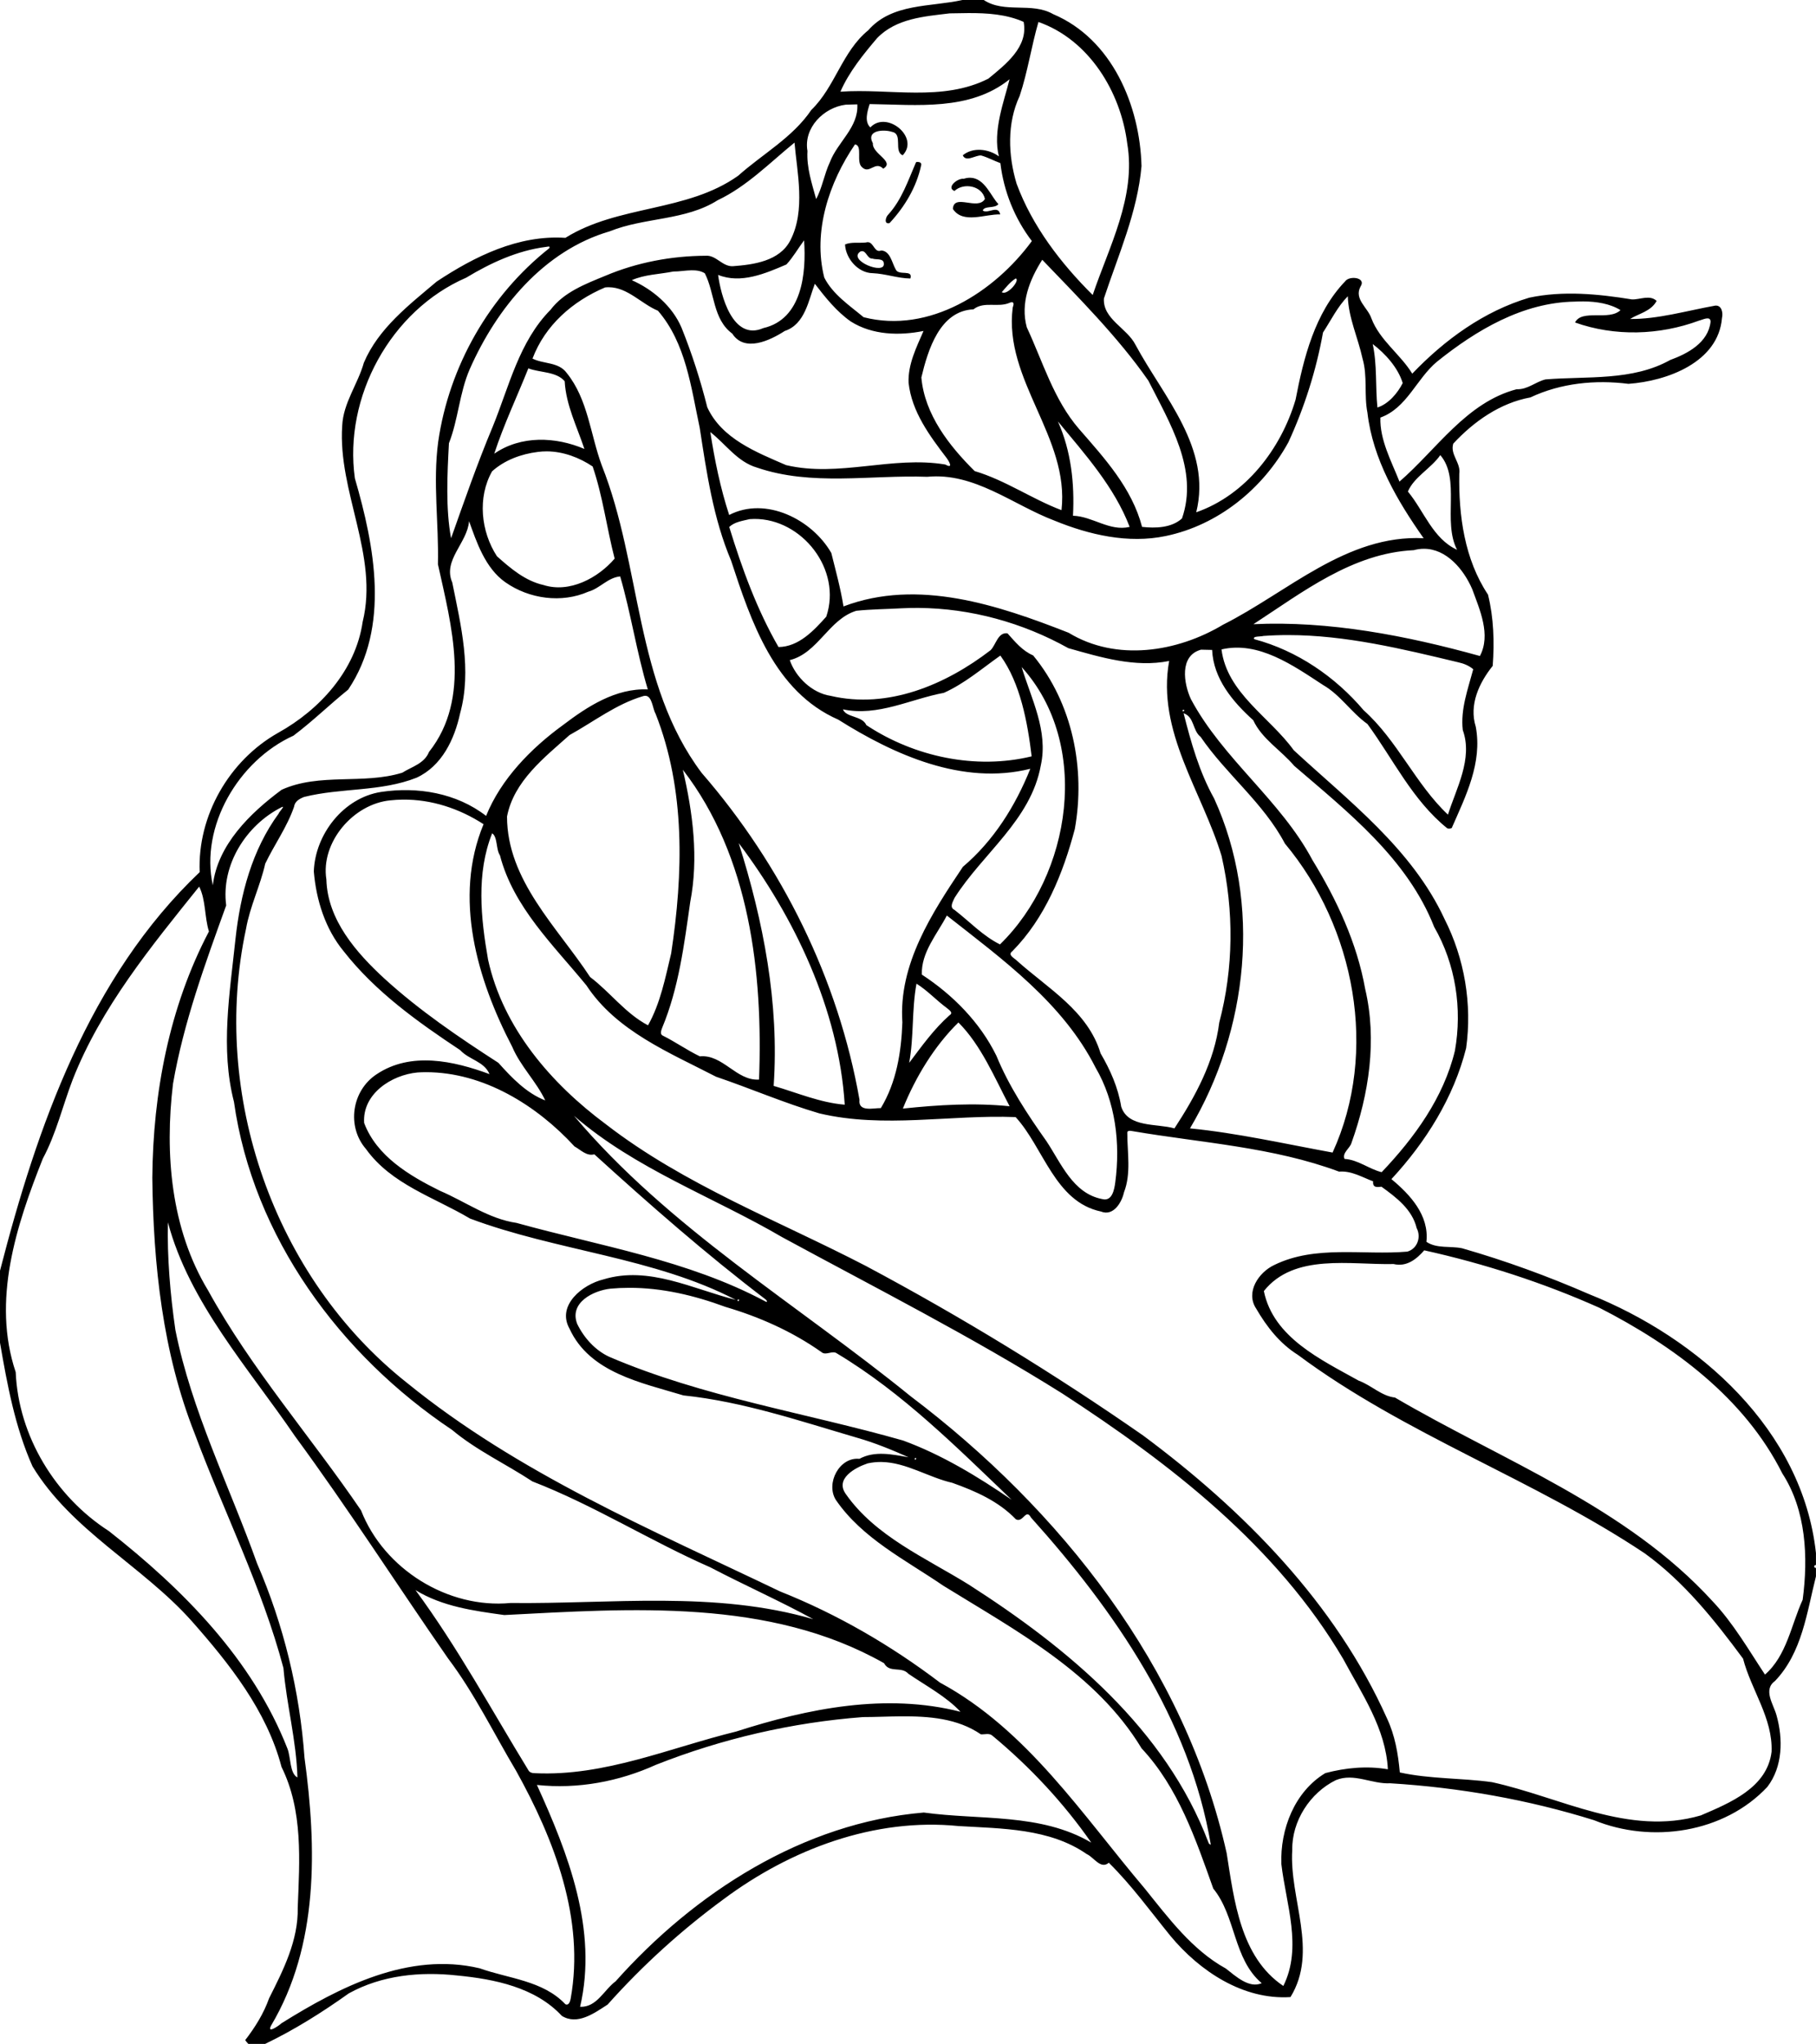
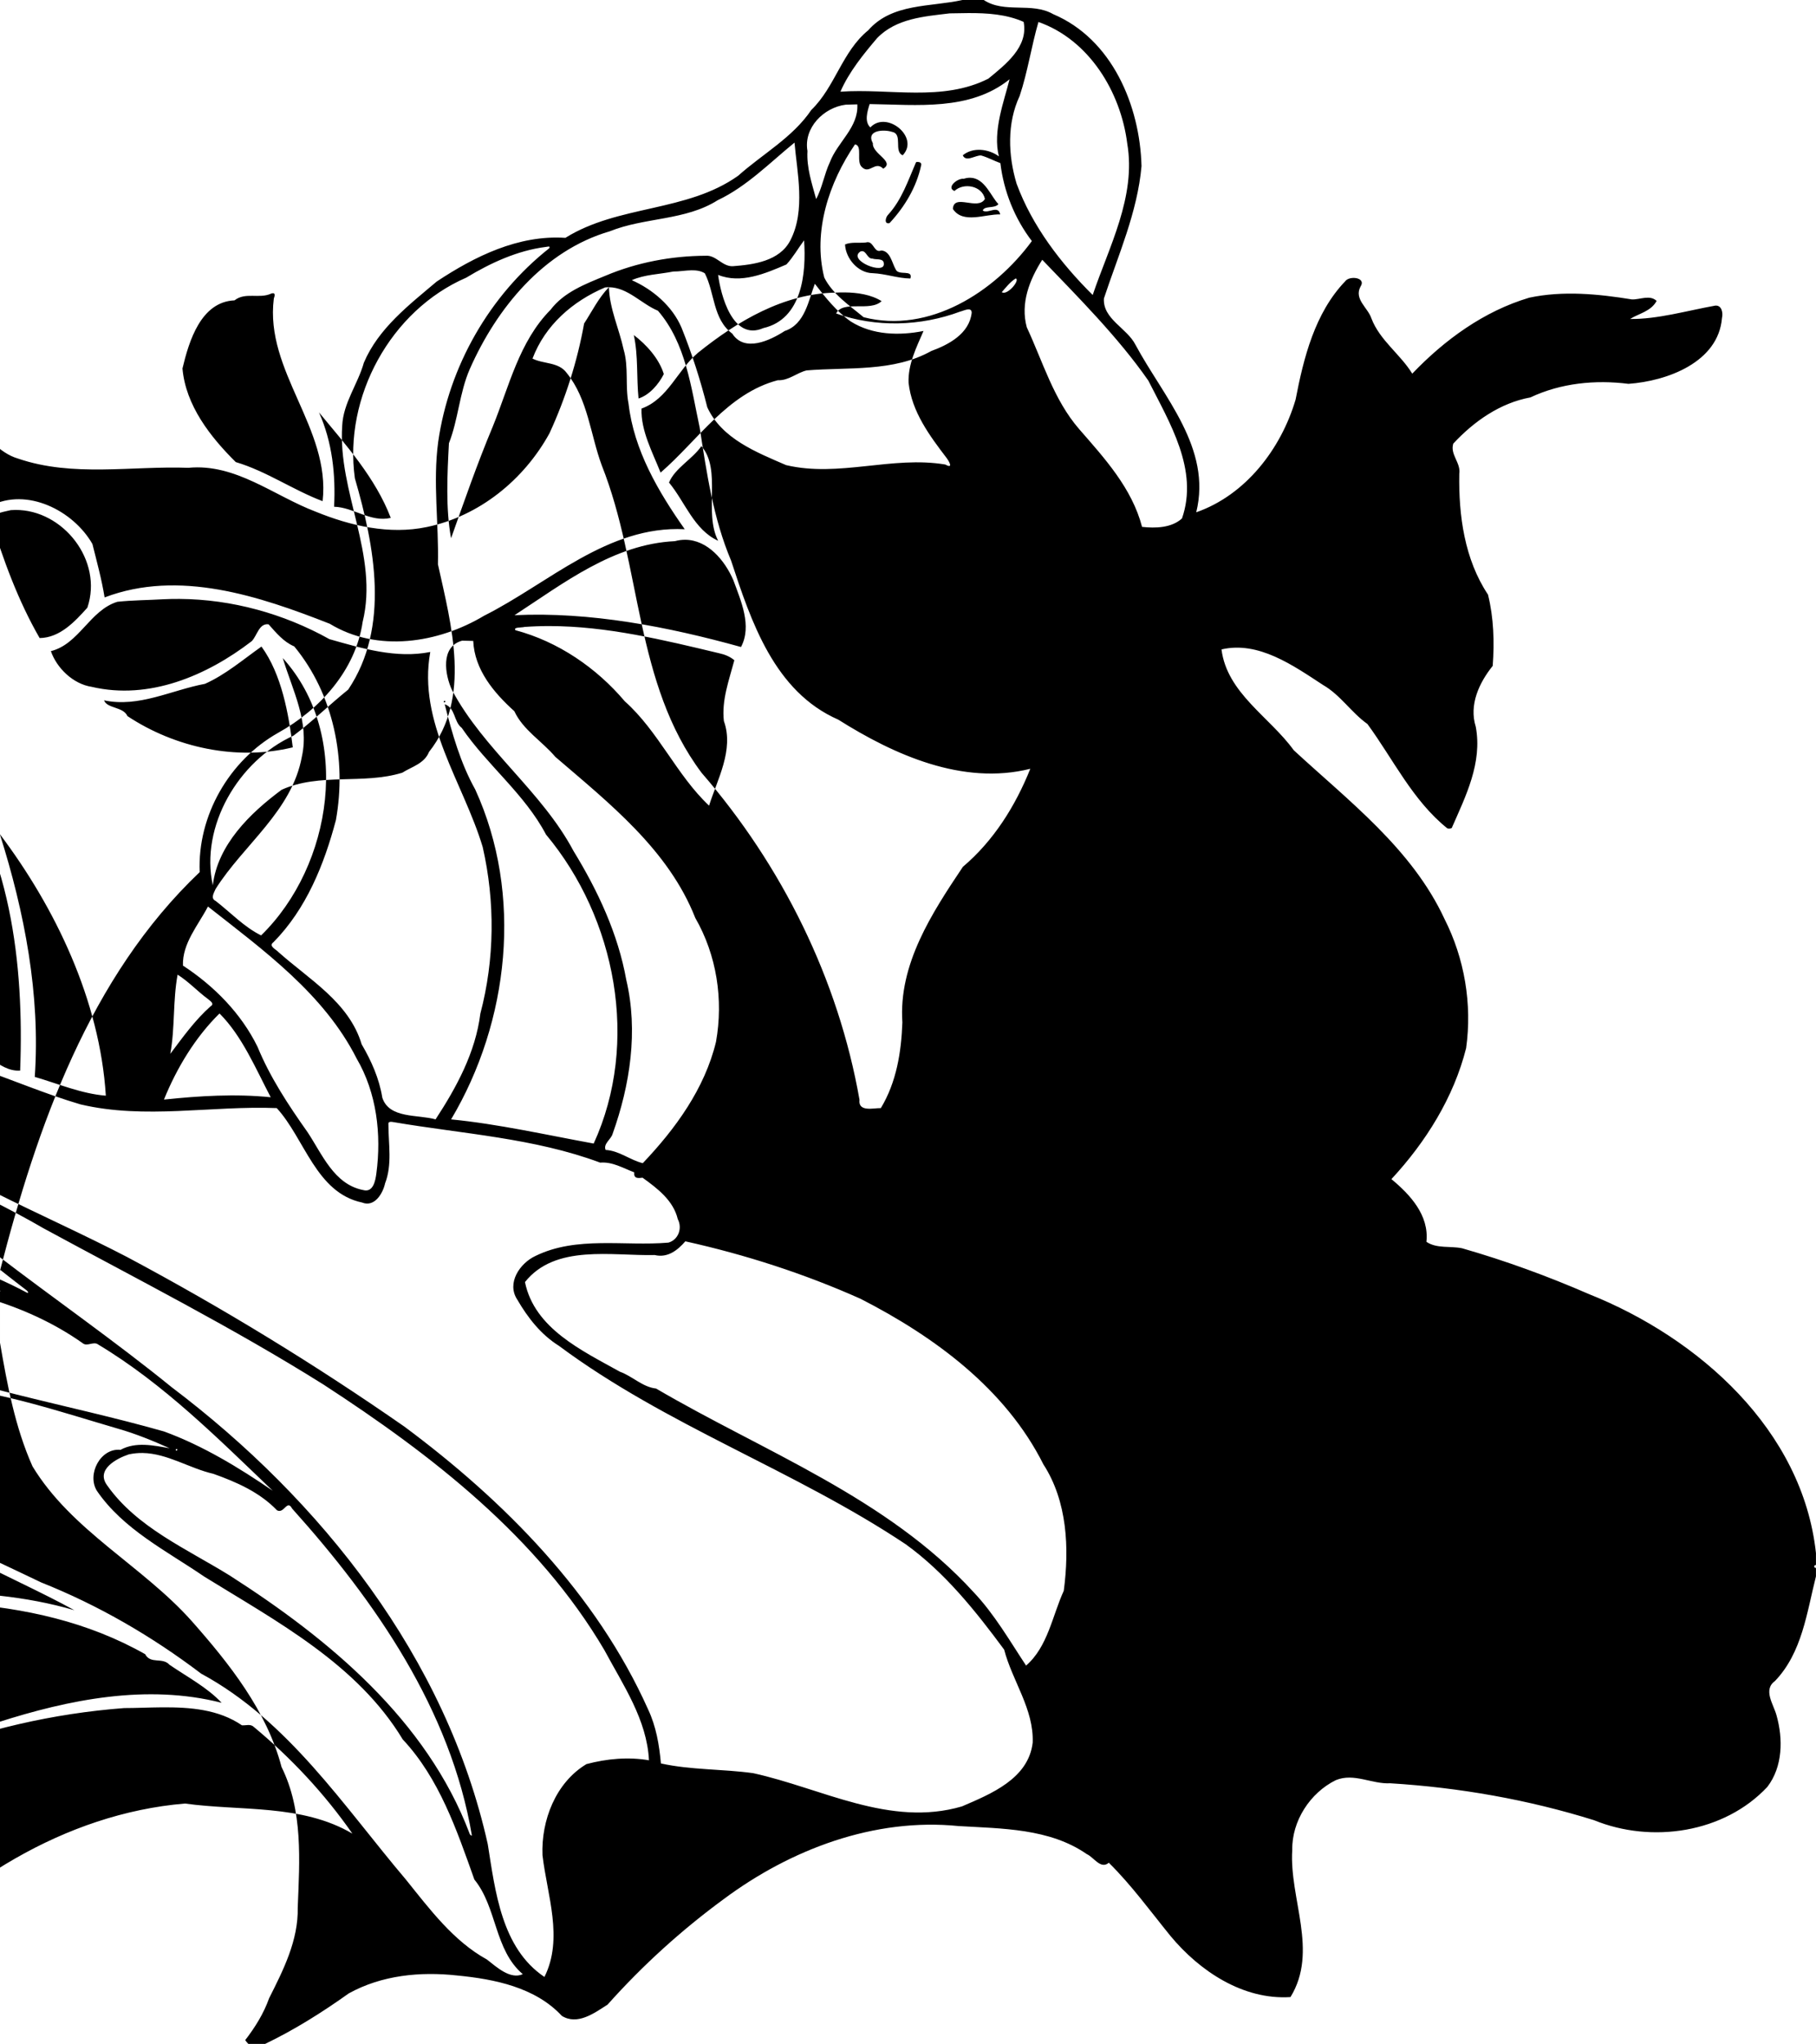
<svg xmlns="http://www.w3.org/2000/svg" width="1569pt" height="1766pt" version="1.1" viewBox="0 0 1569 1766">
-   <path transform="scale(.8)" d="m1039.4 0c-34.6 7.713-75.95 3.237-101.71 32.699-28.23 23-35.74 61.164-61.48 86.041-20.18 29.84-52.55 47.48-78.95 71.02-55.42 39.49-129.44 31.4-186.66 67.13-50.76-3.37-97.91 20-138.99 47.21-29.91 25.3-62.9 50.53-78.65 87.64-6.51 23.19-22.24 43.35-23.39 68.05-4.81 71.67 39.71 139.99 22.08 211.9-7.64 52.4-46.23 94.77-91.36 119.84-52.89 29.86-87.15 89.58-84.64 150.41-119.14 113.26-175.54 274.66-215.65 430.46v77.8c7.812 45.2 16.225 91.2 35.1 133.5 42.237 69.6 118.45 107.2 171.76 166.9 40.93 46.3 81.28 97.1 97.19 157.8 23.35 47 19.52 101.2 17.49 151.9 0.76 35.2-15.53 67.4-30.92 97.9-5.83 16.5-15.16 31.4-25.8 45.2 0.97 1.4 2.08 2.8 3.37 4.1h18.12c31.8-15.3 61.65-34.1 90.41-54.6 35.68-19.7 77.14-23.7 117.12-19.3 40.27 3.9 84.36 12.8 112.92 43.6 16.91 10.5 35.15-3 49.45-12.2 37.54-42.1 79.62-80.3 125.13-113.7 72.3-53.9 162.89-88.3 253.96-79.1 46.9 2.8 98.2 2.4 138.4 30.3 7.7 3.4 15 16.9 23.8 9.3 24.5 24.2 44.9 52.4 66.6 79.1 31.5 38 78.5 69.3 129.6 66 30.5-49.7-1.4-106 1.9-158.8-0.5-31.3 19.2-61.8 47.1-75.5 19.7-8.1 38.9 4.5 58.8 3.4 74.6 4.6 148.7 17.6 220.1 39.9 62 25.3 140.4 13.9 187.1-36 16.7-21.8 17.1-51.8 9.9-77.3-3.1-11.7-14.9-27.5-1.7-37 29.4-30.7 34.4-73.9 44.3-113.1v-9.1c-2.5 0.2-2.5-3.3 0-3.1v-12.9c-14.4-133-126.6-232.4-245.1-279.7-44.6-19.4-90.3-36.1-137-49.5-12.6-2.7-27.5 0.6-38.6-7 3.1-28.6-17.5-50.9-37.8-67.7 37.1-40 67.3-88.2 80.7-141.5 6.6-47.6-1.7-96.8-23.4-139.56-35.1-75.64-103.1-127-162.8-182.19-25.9-35.87-72.1-61.7-78-108.85 39.9-9.3 77.3 17.25 109.7 38.44 18.8 10.82 30.4 29.69 47.9 42.12 27.9 38.12 48.8 82.57 86.3 112.72 1.5 0.41 3.2 0.28 4.7-0.29 15.1-34.49 33.3-70.36 26-109.46-7.5-23.77 3.7-47.57 18.3-65.77 1.9-25.6 1.1-52.02-5.1-76.95-25.4-38.16-31.8-85.55-31-130.45 1.9-11.8-10.2-20.91-6.5-32.62 22.2-23.94 50.6-43.96 83.3-49.9 32.9-15.54 70.1-19.19 105.9-14.67 41.8-2.97 97.1-23.28 101-71.14 1.3-5.5-0.2-14.11-7.4-13.33-30.4 5.5-62.7 14.85-91.8 14.4 9-5.75 22.7-8.2 28.6-19.51-7.3-6.93-18-1.28-26.6-1.58-36.4-5.92-74.4-9.66-110.9-1.9-48.9 14.5-91.5 45.53-126.4 82.06-13-21.15-35-35.89-44.1-59.63-3.8-11.64-19-20.75-11.8-34.37 6.7-9.98-12.1-12.21-16.6-5.69-32.7 34.18-44.8 82.53-53.5 127.74-15.7 53.23-54 103.09-107.3 121.69 17.1-69.35-35.4-124.66-65.6-180.88-9.1-18.08-35.5-27.84-34.1-50.08 15.5-46.93 36.2-93.09 40.6-142.89-1.7-65.43-31.8-137.25-95.4-164.16-23.2-13.349-52.5-0.438-75-15.3h-23zm6.5 14.133c20.4-0.071 40.8 1.195 59.6 9.492 5.3 27.163-19.8 46.2-38.1 61.338-49.6 25.127-106.83 10.3-159.76 14.062 9.27-21.412 25.1-40.751 39.71-57.951 20.64-21.212 50.75-23.299 78.35-26.636 6.7-0.11 13.5-0.282 20.2-0.305zm75.6 9.605c54.7 19.238 88.9 75.549 95.9 131.27 9.8 57.39-19.9 111.94-37.3 163.6-34.1-33.82-65.3-74.31-82.2-120.23-9.2-30.69-10.5-65.21 3.3-94.72 8.7-26.035 12.7-53.759 20.3-79.922zm-31.2 61.912c-5.7 23.16-18.5 55.94-11.5 83.23-11-8.04-27.9-10.31-39-1.16 3.4 7.95 14.1-0.48 19.9 0.24 7.1 2 13.7 5.66 20.7 8.24 3.6 30.4 15.4 59.8 34 84.15-40.3 54.95-110.8 100.43-181.7 82.26-15.25-12.7-33.31-24.66-42.5-42.82-12.59-49.7 5.21-102.88 33.19-143.86 8.57 1.32 0.91 18.88 7.47 24.54 8.24 8.29 14.08-7.26 23.03 1.71 13.05-7.74-12.07-15.9-11.2-27.44-7.85-14.38 12.1-15.24 20.77-12.29 11.97 2.32 1.41 21.14 11.43 25.26 18.63-19.38-17.33-48.83-34.93-30.09-6.73-6.18-3.17-17.53-0.76-25.22 51.1 0.69 108.3 7.68 151.1-26.75zm-164.4 27.07c1.46 24.92-21.44 40.74-29.6 62.33-6.05 12.74-8.54 28.59-14.9 39.91-4.64-16.98-10.41-33.97-9.36-51.89-4.38-25.02 17.56-47.01 41.32-50.01 3.13-0.08 9.4-0.25 12.54-0.34zm-67.85 41.31c2.63 31.38 12.34 73.32-4.58 105.72-11.56 22.36-39.76 26.1-62 27.76-11.47 0.54-18.06-12.21-29.38-11.29-36.93 0.2-73.99 7.13-108.09 21.53-21.56 8.9-44.87 17.6-59.41 36.82-34.04 34.34-44.78 82.96-62.48 126.29-16.63 39.69-30.69 80.25-44.95 120.44-5.94-31.54-4.13-69.05-2.32-102.59 10.16-25.87 11.28-54.35 22.51-80.11 29.09-65.9 79.86-127.98 151.21-148.79 37.66-15.21 81.61-11.42 116.51-33.55 31.49-14.92 56.22-40.42 82.98-62.23zm133.27 20.87c-0.71-0.03-1.42 0.07-2.02 0.28-8.46 19.47-15.32 40.54-30.05 56.63-2.8 2.59-4.85 10.72 1.44 9.15 16.33-17.57 29.05-38.7 34.11-62.31 0.78-2.52-1.35-3.68-3.48-3.75zm56.78 17.08c-2.3-0.07-4.7 0.27-7.3 1.11-6.6-0.93-19.3 9.53-10 13.16 10-9.33 29.9-5.69 32.9 8.63-7.6 13.04-33.7-6.4-34.6 10.81 10.9 16.62 35.2 5.25 51.1 5.92-2.2-10.88-13.4-0.06-18.9-4.29 2.3-5.53 12.6-1.68 17-6.86-7.9-7.8-14.6-28.03-30.2-28.48zm-179.72 67.64c2.51 35.12-2.04 85.13-43.99 94.73-33.39 14.62-46.15-36.59-48.85-57.45 24.58 9.91 50.95-1.45 73.8-11.28 7.22-7.81 12.6-17.44 19.04-26zm68.98 1.95c-0.66-0.03-1.38 0.07-2.17 0.32-7.38 0.85-15.94-0.8-22.57 2.16 0.68 15 13.93 30.84 29.94 31 13.76 0.59 26.93 5.56 40.64 5.75 3.1-10.21-12.59-2.65-15.77-9.65-4.1-6.96-5.88-20.25-15.81-20.6-7.26 2.99-7.91-8.73-14.26-8.98zm-344.88 4.69c0.94-0.04 1.48 0.32 0.7 1.86-64.65 51.08-108.22 127.57-119.92 208.95-5.95 44.07 0.75 88.14-0.3 132.4 14.47 65.68 36.5 144.38-9.6 202.6-5.11 12.73-18.5 15.92-28.95 22.5-42.29 13.04-89.09-0.16-130.19 18.38-34.22 25.3-69.31 59.63-74.37 103.24-13.94-63.29 27.44-134.65 87.11-161.66 20.59-15.47 38.72-33.28 59.1-49.75 45.39-67.67 28.53-154.89 7.2-228.16-12.27-87.71 38.46-181.29 120.31-216.76 26.28-15.88 55.1-29.21 85.78-33.15 0.83 0 2.18-0.42 3.13-0.45zm338.44 5.01c4.85-0.16 5.79 8.45 11.34 8.01 3.54 1.55 12.08-0.74 12.25 5.26 1.7 13.17-39.91-3.5-25.23-12.92 0.59-0.22 1.13-0.33 1.64-0.35zm194.68 9.29c38.1 39.76 81.7 83.27 114.6 130.55 22.9 45.34 54.6 96.44 36.3 148.86-11.3 10.25-28.7 10.68-43.1 9.09-10.9-41.8-40.4-74.02-68-105.68-27.5-31.8-39.1-72.58-56.5-109.91-7.1-26 3-51.37 16.7-72.91zm-378.8 11.38c5.14-0.08 10.11 0.58 14.36 3.21 10.93 21.15 8.54 49.57 29.66 65.17 13.28 20.63 40.92 7.35 56.68-2.85 21.94-7.2 25.66-33.09 32.51-50.98 10.81 14.1 23.44 30.06 38.95 40.82 23.15 14.59 52.2 15.4 78.42 10.16-7.67 17.77-16.89 35.97-16.13 55.92 3.4 31.32 22.75 57.26 41.25 81.5 1.4 1.81 8.2 12.34-1.6 6.82-57.29-9.66-114.94 14.14-171.96 0.63-32.13-13.94-69.54-28.54-85.09-62.46-7.34-29.22-16.56-57.97-27.8-85.92-10.01-23.56-31.38-41.5-53.73-51.36 14.05-6.23 29.94-6.34 44.89-9.35 6.08 0.11 12.98-1.21 19.59-1.31zm350.2 8.78c5 1.89-9.4 18.98-15.1 14.81 4.6-5.23 9.1-11.13 15.1-14.81zm-439.39 9.51c20.27 0.16 34.96 17.89 52.96 25.38 30.2 34.98 35.72 82.65 45.09 126.29 7.48 48.6 14.6 97.92 33.89 143.55 21.64 65.99 46.85 141.59 115.75 171.79 60.19 37.91 134.3 71.35 207.4 53.08-16 40.04-39.6 77.79-72.8 105.87-33.4 49.89-69.61 105.11-65.36 168.01-1.15 32.2-6.4 64.7-23.25 92.6-7.68-0.2-24.68 4.6-23.05-9-22.9-130.3-83.79-253.14-170.48-353.06-72.49-96.49-64.8-223.77-107.87-332.1-12.32-33.28-14.85-71.29-37.79-99.74-8.79-12.21-25.41-9.59-37.01-15.62 13.64-36.08 43.36-61.98 78.38-76.84 1.41-0.16 2.79-0.22 4.14-0.21zm797.99 9.72c0.7 23.34 11 44.75 15.9 67.3 5.6 19.09 1.5 39.17 5.3 58.5 5.8 50.21 32.2 95.1 60.7 135.56-83.2-4.21-147 58.4-216.6 93.37-49.7 29.77-115.4 40.03-166.8 8.72-76-29.86-162.79-59.01-243.15-28.44-3.14-19.52-8.39-38.57-13.16-57.71-20.72-36.19-70.78-61.51-110.3-41.05-9.48-28.96-15.7-59.33-20.37-89.54 16.56 12.88 29.11 32.12 50.34 38.34 59.18 20.29 122.78 7.76 183.94 9.97 51.1-4.97 92.3 30.23 137.5 47.37 37.6 15.37 79.6 25.05 120 16.6 56.6-11.72 104.9-50.95 132.5-101.24 17.3-37.59 30.1-77.72 37.4-118.55 8.6-13.22 15.7-27.86 26.8-39.2zm254.5 5.59c14 0.12 28.6 2.34 40 9.42-12.4 11.92-41.6-1.47-49.1 13.34 42.8 15.23 91 13.92 134-2.05 3.8-0.85 12.3-5.56 12.4 1.21-2.5 22.52-24.5 34.39-43.6 41.34-40.9 22.89-89.8 17.3-134.7 20.98-10.8 2.62-19.4 11.16-31.1 10.6-54.4 14.24-86.5 65.17-126.6 99.78-8.7-22.01-21.4-45.17-20.6-69.15 28.8-10.42 38.8-41.75 61.1-60.35 42.5-34.14 92.7-63.99 148.7-64.9 3.1-0.16 6.3-0.25 9.5-0.22zm-617.5 0.89c2.2-0.17 2.6 1.78 1.1 5.83-9.9 78.61 61.6 139.85 52.7 218.75-32-12.11-60.7-32.39-93.8-42.22-27.5-27.29-54.02-61.1-57.55-101.1 7.05-29.58 19.85-72 56.25-73.58 11.6-9.21 26.6-1.37 39.4-7.23 0.7-0.27 1.3-0.42 1.9-0.45zm389.9 45.16c13.3 10.1 27.2 25.2 32.4 42.12-5.4 10.78-15.4 22.66-27.3 26.39-2.3-22.7-0.2-45.9-5.1-68.51zm-911.89 26.25c12.32 4.8 30.03 3.17 39.24 13.9 1.4 25.84 13.34 49.15 21.29 73.15-31.07-13.29-68.61-14.79-97.36 5.12 10.22-31.25 24.72-61.83 36.83-92.17zm571.89 57.3c29.1 35.26 61 70.68 77.5 113.93-21.8 5.12-39.9-11.41-61.2-12.06 1.8-34.69-2-69.95-16.3-101.87zm-551.89 32.34c17.71 0.12 35.14 6.72 49.43 16.33 11.05 32.31 15.2 66.53 23.77 99.5-17.97 21-48.76 37.5-76.85 28.53-19.78-4.43-35.54-17.94-50.27-31.04-17.38-26.72-21.19-63.55-5.25-91.76 13.52-12.15 31.45-18.71 49.31-20.93 3.28-0.44 6.57-0.65 9.86-0.63zm964.89 4.07c22.2 25.84 2.2 71.59 18.1 102.25-26.2-11.97-35.7-41.93-53.1-62.91 6.6-15.73 25.1-25.05 35-39.34zm-740.84 68.93c51.42-0.29 94.93 54.66 77.68 105.56-13.49 15.03-29.7 32.55-51.55 32.8-23.4-40.59-39.53-85.06-53.23-129.69 5.8-5.51 14.54-6.64 22.1-8.46 1.68-0.13 3.34-0.2 5-0.21zm-308.09 2.37c7.88 21.77 17.19 50.75 39.42 66.18 25.61 17.88 60.5 22.7 89.36 10.02 12.52-3.49 21.08-15.29 34.43-16.48 11.73 40.34 17.74 81.82 29.84 122.04-34.57-1.5-65.16 18.4-91.56 38.46-34.67 25.22-67.02 58.36-83.09 98.14-31.92-24.75-74.06-31.82-113.42-25.87-40.62 6.27-71.28 45.83-72.64 85.86 2.59 30.94 12.35 62.1 32.33 86.3 34.21 43.7 79.95 76.3 125.77 106.7 9.63 10.5 25.77 12 31.67 25.9-38.63-14.3-85.06-24.6-122.02 0.2-26.85 17.7-32.5 56.4-11.4 80.7 27.4 38.2 73.69 52.1 112.38 75.1 93.58 35.1 198.62 41.8 286.96 87.8-46.41-11.7-93.98-37.1-142.9-22.1-22.36 5.4-50.87 27.9-36.65 53.2 21.81 47.7 77.84 58.4 123.04 72.1 64.32 6.7 125.95 27.7 187.8 45.8 18.72 5.3 38.34 13.4 55.29 21-17.48-3.1-36.56-7.3-53.04 1.7-21.69-2.2-36.58 26.5-25.49 44.3 28.56 41.7 75.26 64.8 116.05 92.7 78.4 48.5 165.1 94.4 214.2 175.7 39.6 42.3 58.4 98.1 77.4 151.4 24.7 30.3 21.4 75.9 52.3 102.2-13.5 6-28.1-7.5-38.7-15.8-36.2-19.9-61.9-54.5-87.5-86.3-67.4-79.5-127.1-171.7-221.2-222.5-52.94-40.2-110.94-73.9-172.77-98.5-138.85-66.6-282.73-127.5-403.19-225.5-143.79-113.9-211.88-311.7-173.54-490.1 4.21-24.19 15.4-46.5 20.74-70.4 9.88-20.66 23.6-39.55 31.11-61.4 0.83-5.87 5.83-8.68 10.83-10.65 39.97-10.01 82.76-5.46 121.52-20.79 27.28-12.61 40.93-41.47 46.96-69.35 12.92-46.66 0.9-95.29-8.45-141.55-10.46-24.15 16.36-42.54 18.16-66.21zm1031.1 29.86c24.4-0.12 43.1 22.22 52.3 43.59 8.2 22.43 20.4 49.37 8.3 72.21-79.2-21.99-162.9-38.21-244.6-34.35 53.2-34.66 107.1-76.85 173.2-79.96 3.7-1 7.3-1.48 10.8-1.49zm-545.72 63.88c56.42 0.4 112.52 15.91 161.82 43.45 35.1 9.92 72.1 21.21 108.9 13.85-13.8 76.07 35.7 141.07 56.6 210.57 13.5 59.08 13 121.24-2.5 179.94-5.2 41.9-25.7 79.6-48.4 114.3-19-5.5-50.1-0.5-57.5-23.5-3.3-20.5-11.8-39.7-22.3-57.6-13.6-45.5-56.8-70-90.1-99.8-2.5-2.8-10.9-6.3-5.1-10.5 35.4-35.91 54.7-83.95 67.4-131.86 11.7-65.12-2.4-135.92-45-187.56-11.7-5.02-19.5-14.69-27.7-23.85-10.4-1.48-12.5 12.63-18.3 18.25-48.5 37.31-110.77 63.76-172.62 49.29-20.24-3.03-37.89-20.33-44.21-38.6 30.5-7.55 42.08-44.19 71.84-53.29 16.48-1.75 33.09-1.77 49.65-2.73 5.84-0.29 11.69-0.4 17.52-0.36zm399.22 29.31c62.1 0.02 123.3 14.95 183.5 29.36 6 1.3 11.7 3.55 16.4 7.54-5.7 21.43-13.9 43.3-11.3 65.69 11.2 31.01-7.3 63.57-16 91.36-34.8-32.65-54.7-80.29-91-112.67-30.7-36.27-72-64.5-118.1-76.8-2.6-3.57 6.9-2.63 9.8-3.53 8.9-0.65 17.8-0.95 26.7-0.95zm-94.1 15.78c3 0.07 9 0.19 12 0.27 1.4 31.17 22.3 56 44.4 75.91 9.3 20.19 30 32.44 44.3 49.33 58.2 50.07 122.1 100.21 151.1 173.91 23.2 40.3 30.5 88.3 22.4 133.8-12.2 50.6-43.8 94-79.1 131.1-13.8-3.4-25.5-13.5-40.1-14.3-2.9-6.5 5.9-11.5 7.5-17.3 18.9-52.8 27.8-111.1 14.8-166.3-8.9-49.8-30.7-96.31-57-139.29-34.4-64.69-96.7-109.07-131.2-173.7-7.8-16.77-12.7-47.01 10.9-53.43zm-216.7 6.36c21.7 29.81 29.4 72.44 33.8 108.86-60.4 14.68-126.85 0.5-178.54-33.76-4.52-10.28-21.86-7.95-25.28-17.02 37.61 8.06 72.88-11.09 109.02-17.82 22.3-9.97 41.1-26.19 61-40.26zm23 12.42c75.5 83.47 53.8 224.23-23.4 299.54-18.4-9.1-32.9-24.71-49.1-37.24-5.9-2.87-1.7-8.85 0-12.98 30.4-48.1 82.6-84.13 93.2-143.19 8.2-37.11-10.3-71.73-20.7-106.13zm-406.43 31.02c7.42 0.15 7.88 14.02 11.03 19.3 32.46 82.11 29.91 173.04 16.88 258.92-6.33 26.4-11.58 53.8-24.99 77.7-24.4-12.8-40.9-35.8-62.58-52.2-35.32-53.8-89.68-104.35-89.7-173.35 7.39-38.15 40.08-63.46 67.54-87.96 26.11-14.43 50.34-33.43 79.29-41.99 0.92-0.3 1.77-0.43 2.53-0.42zm580.63 15.12c4.2 0.19-1.9 3.72 0 0zm0.7 3.72c11.9 4.15 9.4 18.54 18.4 25.56 27.7 40.52 67.9 71.31 91 115.18 75.7 90.54 101.3 224.94 51.5 333.74-50.9-9.3-103.6-21.2-154-26.1 62.8-105.6 77.9-242.81 26.1-356.24-16-28.61-25-60.52-33-92.14zm-540.83 61.02c72.37 93.75 86.69 219.56 82.31 334.66-24.43 1.6-39.03-27.5-63.93-25.1-13.56-6.5-26.11-15.4-39.64-22.2-3.82-1.4-2.12-5.7-1.1-8.5 17.97-43.1 23.8-90 30.35-135.92 9.18-47.42 2.91-96.4-7.99-142.94zm-302.33 32.28c30.96-0.32 61.19 9.71 87.12 26.56-32.92 79.4-6.89 167.72 30.96 240.42 8.94 21.1 25.93 37.3 35.68 57.9-20.4-7.9-36.29-24.6-50.6-40.6-42.74-27.6-85.16-56.4-122.91-90.8-30.54-28.1-61.7-63.64-62.88-107.24-6.36-39.86 28.88-81.75 69.33-85.46 4.44-0.48 8.88-0.74 13.3-0.78zm-129.69 7.77c1.44 0.15-4.85 6.63-4.4 7.22-28.96 39.45-41.5 87.78-46.71 135.59-6.11 58.3-16.47 118.1-1.64 175.8 20.62 145.9 114.62 273.5 235.5 354.3 26.49 22.2 58.15 36.8 86.84 55.7 66.42 25.7 127.03 64.2 192.16 92.8 36.46 19.1 76.42 36.9 111.15 56-106.03-31-218.23-16.3-327-17.5-67.64 6.4-136.65-36.6-161.39-100-54.21-79.6-118.47-152.7-165.1-237.4-40.3-66.4-47.07-147.7-38-223.3 11.47-66.3 34.64-129.5 57.45-192.72-5.72-43.66 21.48-86.8 60-106.13 0.57-0.27 0.93-0.38 1.14-0.36zm226.11 28.6c6.04 4.12 3.95 17.22 8.41 23.81 14.49 55.94 57.89 97.1 93.35 140.4 32.4 49.4 89.58 72.6 140.04 98.7 37.38 12.7 73.72 28.5 111.6 39.6 69.82 16.5 141.24 1.2 211.94 4 30.2 32.9 42.4 91.5 92.2 102 13.3 5.4 22.4-9.7 24.8-20.7 7.9-20.4 3.6-42.6 3.6-63.7-0.6-3.6 3.6-2.8 5.8-2.4 74.5 12.7 151.5 17.1 222.9 43.7 13.4-1.1 24.8 6 36.8 10.5-0.8 7.2 4.6 6.3 9 5.8 15.9 11.5 33.2 24.5 38 44.7 5.1 9.7 0.8 22.3-10.1 25.4-47.5 4.1-99.1-7.4-143.6 14.4-16.8 7.8-31.5 29.3-19.6 47.2 11.4 19.6 25.5 37.7 45 49.9 116 86.3 254.6 134.3 374.5 214.3 42.3 30.5 75.5 72.1 106.3 113.8 8.8 33.9 32.2 64.2 30.8 100.5-4.6 38.9-45 55.3-76.4 68.8-77.9 22.8-151.2-19.6-225.5-35.9-33-4.6-67-3.3-99.6-10.5-1.8-20.1-5.2-40.1-13.9-58.5-55.8-124.6-155-224.9-263.3-305.4-96-66.8-196.1-128-299.41-183.1-94.55-49.1-195.73-87.3-280.73-153-59.32-44-111.19-104.2-127.32-177.8-7.87-44.95-12.9-93.22 4.42-136.51zm266.29 10.63c59.8 79.32 108.01 179.38 114.47 282.48-26.38-2.1-51.43-12.9-76.75-20.3 6.15-89-11.06-177.82-37.72-262.18zm-582.7 46.95c7.28 14.63 5.64 32.73 10.54 48.43-42.9 81.6-60.45 174.5-61.16 266.1 1.07 93.5 11.09 188.7 45.79 276.3 31.49 84.5 72.59 165.6 95.82 253.1 3.36 39.6 14 78.3 15.12 118.2-8.51-4.4-7.04-21.9-10.85-31.3-37.84-96.4-112.67-171.9-192.8-234.8-57.672-37.1-97.66-102.4-100.61-171.6-25.912-77.2 0.501-158.3 29.301-230.7 14.5-27 21.337-56.9 32.25-85.3 30.609-77.9 84.539-143.6 136.6-208.43zm807.45 31.24c60.1 47.29 125.3 94.39 160.6 164.19 21.7 37.1 26.9 81.9 21.3 124-1 7.6-3.3 21.1-14.3 18-31.5-6.1-44.3-38.9-60.1-62.6-20.6-29.1-40.4-59.1-54-92.2-17.7-36.1-47.1-65.8-80.5-87.6-0.83-24 16.5-43.6 27-63.79zm-32.78 73.59c11.88 7.4 21.48 18 32.78 26.3 2.2 2 7.6 5 2.8 7.9-16.9 15-29.96 33.4-43.46 51.3 5.17-28 2.66-57.2 7.88-85.5zm45.28 41.9c24.5 24.5 39 59.5 55.3 90.5-38.4-3.9-77-1.5-115.29 2.5 13.67-33.9 33.89-67.4 59.99-93zm-574.99 53.7c61.92 0 119.43 35.6 160.39 80.2 6.72 3.7 13.04 10.8 21.39 8.5 59.77 54.3 120.47 107.6 184.82 156.6 2.14 1.7 2.48 4-0.66 2-83.49-44.5-178.05-59.5-268.12-84.5-30.2-4.4-55.27-23-82.74-34.7-32.84-16.2-68.44-37.4-81.9-73.3-2.07-31.4 29.6-51.9 57.65-54.5 3.06-0.2 6.12-0.3 9.17-0.3zm159.83 47.1c66.27 57.5 150.05 87.4 225.03 131.2 101.48 55.1 204.63 107.4 302.43 168.8 116.9 76 231.5 164.7 303.3 286.7 20.3 37.9 46 75.2 48.2 119.1-22.4-3.9-45.6-1.7-67.5 4.1-33.3 20-49 60.9-47.5 98.4 5 43.1 22.9 89.8 2.1 131.5-46.4-31.2-53.1-92.6-61.2-143.4-44.8-201.1-179.6-371.3-341.44-493.6-122.23-99.3-261.2-181.5-363.42-302.8zm-438.56 115.1c23.02 86.6 87.25 157.6 137.36 231.1 57.49 78.2 109.74 160 165.16 239.8 28.61 37.9 49.29 80.8 73.55 121.5 41.21 74.1 74.45 160.3 58.87 246.1-0.45 2.7-2.02 7.8-5.73 5.9-24.2-25.6-61.32-27.6-92.64-38.8-76.6-18-150.83 20-213.95 59.4-2.41 2.4-16.1 11.9-11.26 2.6 51.65-86.7 49.39-192.6 36.16-289.3-5.17-72.2-22.49-143.5-51.22-209.9-29.97-83.9-70.66-164.4-88.24-252.2-5.56-38.1-8.99-79.2-8.06-116.2zm1356.8 30.2c64.6 14.3 128.7 35 189.3 62.1 79.7 40.8 156.5 97.2 197.4 178.8 25.8 39.8 28.1 90.6 22 136.5-12.4 27.1-17.2 60.4-40.7 80.8-17.4-26.3-34.3-55.7-56.7-79.3-93.2-102.1-226.8-151.8-342.9-219.9-14.6-1.6-25.5-13.3-39.1-18.2-40.7-22.7-92.3-46.6-102.5-96.8 32.7-41.2 93.8-28.1 140.1-29.2 14.2 3.4 24.9-5.4 33.1-14.8zm-858.94 40.5c35.63-0.2 70.97 8.3 104.28 20.6 36.72 10.8 72.22 26.6 103.65 48.8 4.9 4.3 11.86-2.4 16.99 1.6 70.66 42.4 129.52 101.6 188.42 157.9-36.7-25.1-75.3-48.6-117.26-64-105.73-30.1-215.49-46.8-317.09-90.3-15.34-7-27.52-20.6-34.82-35.6-8.94-23 17.41-36.1 36.02-38.1 6.6-0.6 13.21-0.9 19.81-0.9zm118.42 12.6c1.81-0.2-0.92 4-1.08 0.4 0.47-0.3 0.82-0.4 1.08-0.4zm191.24 171.2c1.81-0.2-0.92 4-1.07 0.4 0.46-0.2 0.82-0.3 1.07-0.4zm-36.7 4.3c26.61 0.5 50.48 16.6 76.28 22.5 25 8.9 50 19.9 68.7 39.4 7.8 4.1 10.8-12.2 16.3-1.9 90.2 100.4 171.4 217.7 194.2 353.3-1.4-0.3-2.3-1.2-2.6-2.5-46.4-122.5-151.7-209.8-259-278.5-46.25-28.7-100.46-51.9-132.45-97.5-12.27-16.8 10.01-28.8 23.46-33.3 5.15-1.1 10.18-1.6 15.11-1.5zm-503.42 138.4c29.13 17.8 62.73 22.3 95.85 26.9 136.83-7 286.14-18.3 410.16 52 5.89 11.1 18.67 3 26.25 11.4 18.94 13 40.84 24.5 56.34 41.1-80.49-20.6-164.85-3.6-242.26 21.3-71.77 17.6-142.09 48.6-217.44 45-2.78 0-5.81-0.7-7.11-3.4-39.88-65.2-76.41-132.7-121.79-194.3zm524.06 136.3c30.44-0.2 61.14 2.1 86.44 19.4 4.4 0.4 9.2-1.8 12.9 1.8 40.3 33.5 76.5 72.2 106.4 115.2-54.6-32.2-120.5-24.1-180.88-32.5-130.23 11-247.42 86.4-332.83 182.3-12.54 9.2-20.36 28.3-38.34 27.5 19.31-83-12.86-165.5-46.65-239.6 44.08 4.7 88.51-3.6 128.66-21.8 71.34-28.2 147.05-45.7 223.49-51.5 13.19 0 26.97-0.7 40.81-0.8z" />
+   <path transform="scale(.8)" d="m1039.4 0c-34.6 7.713-75.95 3.237-101.71 32.699-28.23 23-35.74 61.164-61.48 86.041-20.18 29.84-52.55 47.48-78.95 71.02-55.42 39.49-129.44 31.4-186.66 67.13-50.76-3.37-97.91 20-138.99 47.21-29.91 25.3-62.9 50.53-78.65 87.64-6.51 23.19-22.24 43.35-23.39 68.05-4.81 71.67 39.71 139.99 22.08 211.9-7.64 52.4-46.23 94.77-91.36 119.84-52.89 29.86-87.15 89.58-84.64 150.41-119.14 113.26-175.54 274.66-215.65 430.46v77.8c7.812 45.2 16.225 91.2 35.1 133.5 42.237 69.6 118.45 107.2 171.76 166.9 40.93 46.3 81.28 97.1 97.19 157.8 23.35 47 19.52 101.2 17.49 151.9 0.76 35.2-15.53 67.4-30.92 97.9-5.83 16.5-15.16 31.4-25.8 45.2 0.97 1.4 2.08 2.8 3.37 4.1h18.12c31.8-15.3 61.65-34.1 90.41-54.6 35.68-19.7 77.14-23.7 117.12-19.3 40.27 3.9 84.36 12.8 112.92 43.6 16.91 10.5 35.15-3 49.45-12.2 37.54-42.1 79.62-80.3 125.13-113.7 72.3-53.9 162.89-88.3 253.96-79.1 46.9 2.8 98.2 2.4 138.4 30.3 7.7 3.4 15 16.9 23.8 9.3 24.5 24.2 44.9 52.4 66.6 79.1 31.5 38 78.5 69.3 129.6 66 30.5-49.7-1.4-106 1.9-158.8-0.5-31.3 19.2-61.8 47.1-75.5 19.7-8.1 38.9 4.5 58.8 3.4 74.6 4.6 148.7 17.6 220.1 39.9 62 25.3 140.4 13.9 187.1-36 16.7-21.8 17.1-51.8 9.9-77.3-3.1-11.7-14.9-27.5-1.7-37 29.4-30.7 34.4-73.9 44.3-113.1v-9.1c-2.5 0.2-2.5-3.3 0-3.1v-12.9c-14.4-133-126.6-232.4-245.1-279.7-44.6-19.4-90.3-36.1-137-49.5-12.6-2.7-27.5 0.6-38.6-7 3.1-28.6-17.5-50.9-37.8-67.7 37.1-40 67.3-88.2 80.7-141.5 6.6-47.6-1.7-96.8-23.4-139.56-35.1-75.64-103.1-127-162.8-182.19-25.9-35.87-72.1-61.7-78-108.85 39.9-9.3 77.3 17.25 109.7 38.44 18.8 10.82 30.4 29.69 47.9 42.12 27.9 38.12 48.8 82.57 86.3 112.72 1.5 0.41 3.2 0.28 4.7-0.29 15.1-34.49 33.3-70.36 26-109.46-7.5-23.77 3.7-47.57 18.3-65.77 1.9-25.6 1.1-52.02-5.1-76.95-25.4-38.16-31.8-85.55-31-130.45 1.9-11.8-10.2-20.91-6.5-32.62 22.2-23.94 50.6-43.96 83.3-49.9 32.9-15.54 70.1-19.19 105.9-14.67 41.8-2.97 97.1-23.28 101-71.14 1.3-5.5-0.2-14.11-7.4-13.33-30.4 5.5-62.7 14.85-91.8 14.4 9-5.75 22.7-8.2 28.6-19.51-7.3-6.93-18-1.28-26.6-1.58-36.4-5.92-74.4-9.66-110.9-1.9-48.9 14.5-91.5 45.53-126.4 82.06-13-21.15-35-35.89-44.1-59.63-3.8-11.64-19-20.75-11.8-34.37 6.7-9.98-12.1-12.21-16.6-5.69-32.7 34.18-44.8 82.53-53.5 127.74-15.7 53.23-54 103.09-107.3 121.69 17.1-69.35-35.4-124.66-65.6-180.88-9.1-18.08-35.5-27.84-34.1-50.08 15.5-46.93 36.2-93.09 40.6-142.89-1.7-65.43-31.8-137.25-95.4-164.16-23.2-13.349-52.5-0.438-75-15.3h-23zm6.5 14.133c20.4-0.071 40.8 1.195 59.6 9.492 5.3 27.163-19.8 46.2-38.1 61.338-49.6 25.127-106.83 10.3-159.76 14.062 9.27-21.412 25.1-40.751 39.71-57.951 20.64-21.212 50.75-23.299 78.35-26.636 6.7-0.11 13.5-0.282 20.2-0.305zm75.6 9.605c54.7 19.238 88.9 75.549 95.9 131.27 9.8 57.39-19.9 111.94-37.3 163.6-34.1-33.82-65.3-74.31-82.2-120.23-9.2-30.69-10.5-65.21 3.3-94.72 8.7-26.035 12.7-53.759 20.3-79.922zm-31.2 61.912c-5.7 23.16-18.5 55.94-11.5 83.23-11-8.04-27.9-10.31-39-1.16 3.4 7.95 14.1-0.48 19.9 0.24 7.1 2 13.7 5.66 20.7 8.24 3.6 30.4 15.4 59.8 34 84.15-40.3 54.95-110.8 100.43-181.7 82.26-15.25-12.7-33.31-24.66-42.5-42.82-12.59-49.7 5.21-102.88 33.19-143.86 8.57 1.32 0.91 18.88 7.47 24.54 8.24 8.29 14.08-7.26 23.03 1.71 13.05-7.74-12.07-15.9-11.2-27.44-7.85-14.38 12.1-15.24 20.77-12.29 11.97 2.32 1.41 21.14 11.43 25.26 18.63-19.38-17.33-48.83-34.93-30.09-6.73-6.18-3.17-17.53-0.76-25.22 51.1 0.69 108.3 7.68 151.1-26.75zm-164.4 27.07c1.46 24.92-21.44 40.74-29.6 62.33-6.05 12.74-8.54 28.59-14.9 39.91-4.64-16.98-10.41-33.97-9.36-51.89-4.38-25.02 17.56-47.01 41.32-50.01 3.13-0.08 9.4-0.25 12.54-0.34zm-67.85 41.31c2.63 31.38 12.34 73.32-4.58 105.72-11.56 22.36-39.76 26.1-62 27.76-11.47 0.54-18.06-12.21-29.38-11.29-36.93 0.2-73.99 7.13-108.09 21.53-21.56 8.9-44.87 17.6-59.41 36.82-34.04 34.34-44.78 82.96-62.48 126.29-16.63 39.69-30.69 80.25-44.95 120.44-5.94-31.54-4.13-69.05-2.32-102.59 10.16-25.87 11.28-54.35 22.51-80.11 29.09-65.9 79.86-127.98 151.21-148.79 37.66-15.21 81.61-11.42 116.51-33.55 31.49-14.92 56.22-40.42 82.98-62.23zm133.27 20.87c-0.71-0.03-1.42 0.07-2.02 0.28-8.46 19.47-15.32 40.54-30.05 56.63-2.8 2.59-4.85 10.72 1.44 9.15 16.33-17.57 29.05-38.7 34.11-62.31 0.78-2.52-1.35-3.68-3.48-3.75zm56.78 17.08c-2.3-0.07-4.7 0.27-7.3 1.11-6.6-0.93-19.3 9.53-10 13.16 10-9.33 29.9-5.69 32.9 8.63-7.6 13.04-33.7-6.4-34.6 10.81 10.9 16.62 35.2 5.25 51.1 5.92-2.2-10.88-13.4-0.06-18.9-4.29 2.3-5.53 12.6-1.68 17-6.86-7.9-7.8-14.6-28.03-30.2-28.48zm-179.72 67.64c2.51 35.12-2.04 85.13-43.99 94.73-33.39 14.62-46.15-36.59-48.85-57.45 24.58 9.91 50.95-1.45 73.8-11.28 7.22-7.81 12.6-17.44 19.04-26zm68.98 1.95c-0.66-0.03-1.38 0.07-2.17 0.32-7.38 0.85-15.94-0.8-22.57 2.16 0.68 15 13.93 30.84 29.94 31 13.76 0.59 26.93 5.56 40.64 5.75 3.1-10.21-12.59-2.65-15.77-9.65-4.1-6.96-5.88-20.25-15.81-20.6-7.26 2.99-7.91-8.73-14.26-8.98zm-344.88 4.69c0.94-0.04 1.48 0.32 0.7 1.86-64.65 51.08-108.22 127.57-119.92 208.95-5.95 44.07 0.75 88.14-0.3 132.4 14.47 65.68 36.5 144.38-9.6 202.6-5.11 12.73-18.5 15.92-28.95 22.5-42.29 13.04-89.09-0.16-130.19 18.38-34.22 25.3-69.31 59.63-74.37 103.24-13.94-63.29 27.44-134.65 87.11-161.66 20.59-15.47 38.72-33.28 59.1-49.75 45.39-67.67 28.53-154.89 7.2-228.16-12.27-87.71 38.46-181.29 120.31-216.76 26.28-15.88 55.1-29.21 85.78-33.15 0.83 0 2.18-0.42 3.13-0.45zm338.44 5.01c4.85-0.16 5.79 8.45 11.34 8.01 3.54 1.55 12.08-0.74 12.25 5.26 1.7 13.17-39.91-3.5-25.23-12.92 0.59-0.22 1.13-0.33 1.64-0.35zm194.68 9.29c38.1 39.76 81.7 83.27 114.6 130.55 22.9 45.34 54.6 96.44 36.3 148.86-11.3 10.25-28.7 10.68-43.1 9.09-10.9-41.8-40.4-74.02-68-105.68-27.5-31.8-39.1-72.58-56.5-109.91-7.1-26 3-51.37 16.7-72.91zm-378.8 11.38c5.14-0.08 10.11 0.58 14.36 3.21 10.93 21.15 8.54 49.57 29.66 65.17 13.28 20.63 40.92 7.35 56.68-2.85 21.94-7.2 25.66-33.09 32.51-50.98 10.81 14.1 23.44 30.06 38.95 40.82 23.15 14.59 52.2 15.4 78.42 10.16-7.67 17.77-16.89 35.97-16.13 55.92 3.4 31.32 22.75 57.26 41.25 81.5 1.4 1.81 8.2 12.34-1.6 6.82-57.29-9.66-114.94 14.14-171.96 0.63-32.13-13.94-69.54-28.54-85.09-62.46-7.34-29.22-16.56-57.97-27.8-85.92-10.01-23.56-31.38-41.5-53.73-51.36 14.05-6.23 29.94-6.34 44.89-9.35 6.08 0.11 12.98-1.21 19.59-1.31zm350.2 8.78c5 1.89-9.4 18.98-15.1 14.81 4.6-5.23 9.1-11.13 15.1-14.81zm-439.39 9.51c20.27 0.16 34.96 17.89 52.96 25.38 30.2 34.98 35.72 82.65 45.09 126.29 7.48 48.6 14.6 97.92 33.89 143.55 21.64 65.99 46.85 141.59 115.75 171.79 60.19 37.91 134.3 71.35 207.4 53.08-16 40.04-39.6 77.79-72.8 105.87-33.4 49.89-69.61 105.11-65.36 168.01-1.15 32.2-6.4 64.7-23.25 92.6-7.68-0.2-24.68 4.6-23.05-9-22.9-130.3-83.79-253.14-170.48-353.06-72.49-96.49-64.8-223.77-107.87-332.1-12.32-33.28-14.85-71.29-37.79-99.74-8.79-12.21-25.41-9.59-37.01-15.62 13.64-36.08 43.36-61.98 78.38-76.84 1.41-0.16 2.79-0.22 4.14-0.21zc0.7 23.34 11 44.75 15.9 67.3 5.6 19.09 1.5 39.17 5.3 58.5 5.8 50.21 32.2 95.1 60.7 135.56-83.2-4.21-147 58.4-216.6 93.37-49.7 29.77-115.4 40.03-166.8 8.72-76-29.86-162.79-59.01-243.15-28.44-3.14-19.52-8.39-38.57-13.16-57.71-20.72-36.19-70.78-61.51-110.3-41.05-9.48-28.96-15.7-59.33-20.37-89.54 16.56 12.88 29.11 32.12 50.34 38.34 59.18 20.29 122.78 7.76 183.94 9.97 51.1-4.97 92.3 30.23 137.5 47.37 37.6 15.37 79.6 25.05 120 16.6 56.6-11.72 104.9-50.95 132.5-101.24 17.3-37.59 30.1-77.72 37.4-118.55 8.6-13.22 15.7-27.86 26.8-39.2zm254.5 5.59c14 0.12 28.6 2.34 40 9.42-12.4 11.92-41.6-1.47-49.1 13.34 42.8 15.23 91 13.92 134-2.05 3.8-0.85 12.3-5.56 12.4 1.21-2.5 22.52-24.5 34.39-43.6 41.34-40.9 22.89-89.8 17.3-134.7 20.98-10.8 2.62-19.4 11.16-31.1 10.6-54.4 14.24-86.5 65.17-126.6 99.78-8.7-22.01-21.4-45.17-20.6-69.15 28.8-10.42 38.8-41.75 61.1-60.35 42.5-34.14 92.7-63.99 148.7-64.9 3.1-0.16 6.3-0.25 9.5-0.22zm-617.5 0.89c2.2-0.17 2.6 1.78 1.1 5.83-9.9 78.61 61.6 139.85 52.7 218.75-32-12.11-60.7-32.39-93.8-42.22-27.5-27.29-54.02-61.1-57.55-101.1 7.05-29.58 19.85-72 56.25-73.58 11.6-9.21 26.6-1.37 39.4-7.23 0.7-0.27 1.3-0.42 1.9-0.45zm389.9 45.16c13.3 10.1 27.2 25.2 32.4 42.12-5.4 10.78-15.4 22.66-27.3 26.39-2.3-22.7-0.2-45.9-5.1-68.51zm-911.89 26.25c12.32 4.8 30.03 3.17 39.24 13.9 1.4 25.84 13.34 49.15 21.29 73.15-31.07-13.29-68.61-14.79-97.36 5.12 10.22-31.25 24.72-61.83 36.83-92.17zm571.89 57.3c29.1 35.26 61 70.68 77.5 113.93-21.8 5.12-39.9-11.41-61.2-12.06 1.8-34.69-2-69.95-16.3-101.87zm-551.89 32.34c17.71 0.12 35.14 6.72 49.43 16.33 11.05 32.31 15.2 66.53 23.77 99.5-17.97 21-48.76 37.5-76.85 28.53-19.78-4.43-35.54-17.94-50.27-31.04-17.38-26.72-21.19-63.55-5.25-91.76 13.52-12.15 31.45-18.71 49.31-20.93 3.28-0.44 6.57-0.65 9.86-0.63zm964.89 4.07c22.2 25.84 2.2 71.59 18.1 102.25-26.2-11.97-35.7-41.93-53.1-62.91 6.6-15.73 25.1-25.05 35-39.34zm-740.84 68.93c51.42-0.29 94.93 54.66 77.68 105.56-13.49 15.03-29.7 32.55-51.55 32.8-23.4-40.59-39.53-85.06-53.23-129.69 5.8-5.51 14.54-6.64 22.1-8.46 1.68-0.13 3.34-0.2 5-0.21zm-308.09 2.37c7.88 21.77 17.19 50.75 39.42 66.18 25.61 17.88 60.5 22.7 89.36 10.02 12.52-3.49 21.08-15.29 34.43-16.48 11.73 40.34 17.74 81.82 29.84 122.04-34.57-1.5-65.16 18.4-91.56 38.46-34.67 25.22-67.02 58.36-83.09 98.14-31.92-24.75-74.06-31.82-113.42-25.87-40.62 6.27-71.28 45.83-72.64 85.86 2.59 30.94 12.35 62.1 32.33 86.3 34.21 43.7 79.95 76.3 125.77 106.7 9.63 10.5 25.77 12 31.67 25.9-38.63-14.3-85.06-24.6-122.02 0.2-26.85 17.7-32.5 56.4-11.4 80.7 27.4 38.2 73.69 52.1 112.38 75.1 93.58 35.1 198.62 41.8 286.96 87.8-46.41-11.7-93.98-37.1-142.9-22.1-22.36 5.4-50.87 27.9-36.65 53.2 21.81 47.7 77.84 58.4 123.04 72.1 64.32 6.7 125.95 27.7 187.8 45.8 18.72 5.3 38.34 13.4 55.29 21-17.48-3.1-36.56-7.3-53.04 1.7-21.69-2.2-36.58 26.5-25.49 44.3 28.56 41.7 75.26 64.8 116.05 92.7 78.4 48.5 165.1 94.4 214.2 175.7 39.6 42.3 58.4 98.1 77.4 151.4 24.7 30.3 21.4 75.9 52.3 102.2-13.5 6-28.1-7.5-38.7-15.8-36.2-19.9-61.9-54.5-87.5-86.3-67.4-79.5-127.1-171.7-221.2-222.5-52.94-40.2-110.94-73.9-172.77-98.5-138.85-66.6-282.73-127.5-403.19-225.5-143.79-113.9-211.88-311.7-173.54-490.1 4.21-24.19 15.4-46.5 20.74-70.4 9.88-20.66 23.6-39.55 31.11-61.4 0.83-5.87 5.83-8.68 10.83-10.65 39.97-10.01 82.76-5.46 121.52-20.79 27.28-12.61 40.93-41.47 46.96-69.35 12.92-46.66 0.9-95.29-8.45-141.55-10.46-24.15 16.36-42.54 18.16-66.21zm1031.1 29.86c24.4-0.12 43.1 22.22 52.3 43.59 8.2 22.43 20.4 49.37 8.3 72.21-79.2-21.99-162.9-38.21-244.6-34.35 53.2-34.66 107.1-76.85 173.2-79.96 3.7-1 7.3-1.48 10.8-1.49zm-545.72 63.88c56.42 0.4 112.52 15.91 161.82 43.45 35.1 9.92 72.1 21.21 108.9 13.85-13.8 76.07 35.7 141.07 56.6 210.57 13.5 59.08 13 121.24-2.5 179.94-5.2 41.9-25.7 79.6-48.4 114.3-19-5.5-50.1-0.5-57.5-23.5-3.3-20.5-11.8-39.7-22.3-57.6-13.6-45.5-56.8-70-90.1-99.8-2.5-2.8-10.9-6.3-5.1-10.5 35.4-35.91 54.7-83.95 67.4-131.86 11.7-65.12-2.4-135.92-45-187.56-11.7-5.02-19.5-14.69-27.7-23.85-10.4-1.48-12.5 12.63-18.3 18.25-48.5 37.31-110.77 63.76-172.62 49.29-20.24-3.03-37.89-20.33-44.21-38.6 30.5-7.55 42.08-44.19 71.84-53.29 16.48-1.75 33.09-1.77 49.65-2.73 5.84-0.29 11.69-0.4 17.52-0.36zm399.22 29.31c62.1 0.02 123.3 14.95 183.5 29.36 6 1.3 11.7 3.55 16.4 7.54-5.7 21.43-13.9 43.3-11.3 65.69 11.2 31.01-7.3 63.57-16 91.36-34.8-32.65-54.7-80.29-91-112.67-30.7-36.27-72-64.5-118.1-76.8-2.6-3.57 6.9-2.63 9.8-3.53 8.9-0.65 17.8-0.95 26.7-0.95zm-94.1 15.78c3 0.07 9 0.19 12 0.27 1.4 31.17 22.3 56 44.4 75.91 9.3 20.19 30 32.44 44.3 49.33 58.2 50.07 122.1 100.21 151.1 173.91 23.2 40.3 30.5 88.3 22.4 133.8-12.2 50.6-43.8 94-79.1 131.1-13.8-3.4-25.5-13.5-40.1-14.3-2.9-6.5 5.9-11.5 7.5-17.3 18.9-52.8 27.8-111.1 14.8-166.3-8.9-49.8-30.7-96.31-57-139.29-34.4-64.69-96.7-109.07-131.2-173.7-7.8-16.77-12.7-47.01 10.9-53.43zm-216.7 6.36c21.7 29.81 29.4 72.44 33.8 108.86-60.4 14.68-126.85 0.5-178.54-33.76-4.52-10.28-21.86-7.95-25.28-17.02 37.61 8.06 72.88-11.09 109.02-17.82 22.3-9.97 41.1-26.19 61-40.26zm23 12.42c75.5 83.47 53.8 224.23-23.4 299.54-18.4-9.1-32.9-24.71-49.1-37.24-5.9-2.87-1.7-8.85 0-12.98 30.4-48.1 82.6-84.13 93.2-143.19 8.2-37.11-10.3-71.73-20.7-106.13zm-406.43 31.02c7.42 0.15 7.88 14.02 11.03 19.3 32.46 82.11 29.91 173.04 16.88 258.92-6.33 26.4-11.58 53.8-24.99 77.7-24.4-12.8-40.9-35.8-62.58-52.2-35.32-53.8-89.68-104.35-89.7-173.35 7.39-38.15 40.08-63.46 67.54-87.96 26.11-14.43 50.34-33.43 79.29-41.99 0.92-0.3 1.77-0.43 2.53-0.42zm580.63 15.12c4.2 0.19-1.9 3.72 0 0zm0.7 3.72c11.9 4.15 9.4 18.54 18.4 25.56 27.7 40.52 67.9 71.31 91 115.18 75.7 90.54 101.3 224.94 51.5 333.74-50.9-9.3-103.6-21.2-154-26.1 62.8-105.6 77.9-242.81 26.1-356.24-16-28.61-25-60.52-33-92.14zm-540.83 61.02c72.37 93.75 86.69 219.56 82.31 334.66-24.43 1.6-39.03-27.5-63.93-25.1-13.56-6.5-26.11-15.4-39.64-22.2-3.82-1.4-2.12-5.7-1.1-8.5 17.97-43.1 23.8-90 30.35-135.92 9.18-47.42 2.91-96.4-7.99-142.94zm-302.33 32.28c30.96-0.32 61.19 9.71 87.12 26.56-32.92 79.4-6.89 167.72 30.96 240.42 8.94 21.1 25.93 37.3 35.68 57.9-20.4-7.9-36.29-24.6-50.6-40.6-42.74-27.6-85.16-56.4-122.91-90.8-30.54-28.1-61.7-63.64-62.88-107.24-6.36-39.86 28.88-81.75 69.33-85.46 4.44-0.48 8.88-0.74 13.3-0.78zm-129.69 7.77c1.44 0.15-4.85 6.63-4.4 7.22-28.96 39.45-41.5 87.78-46.71 135.59-6.11 58.3-16.47 118.1-1.64 175.8 20.62 145.9 114.62 273.5 235.5 354.3 26.49 22.2 58.15 36.8 86.84 55.7 66.42 25.7 127.03 64.2 192.16 92.8 36.46 19.1 76.42 36.9 111.15 56-106.03-31-218.23-16.3-327-17.5-67.64 6.4-136.65-36.6-161.39-100-54.21-79.6-118.47-152.7-165.1-237.4-40.3-66.4-47.07-147.7-38-223.3 11.47-66.3 34.64-129.5 57.45-192.72-5.72-43.66 21.48-86.8 60-106.13 0.57-0.27 0.93-0.38 1.14-0.36zm226.11 28.6c6.04 4.12 3.95 17.22 8.41 23.81 14.49 55.94 57.89 97.1 93.35 140.4 32.4 49.4 89.58 72.6 140.04 98.7 37.38 12.7 73.72 28.5 111.6 39.6 69.82 16.5 141.24 1.2 211.94 4 30.2 32.9 42.4 91.5 92.2 102 13.3 5.4 22.4-9.7 24.8-20.7 7.9-20.4 3.6-42.6 3.6-63.7-0.6-3.6 3.6-2.8 5.8-2.4 74.5 12.7 151.5 17.1 222.9 43.7 13.4-1.1 24.8 6 36.8 10.5-0.8 7.2 4.6 6.3 9 5.8 15.9 11.5 33.2 24.5 38 44.7 5.1 9.7 0.8 22.3-10.1 25.4-47.5 4.1-99.1-7.4-143.6 14.4-16.8 7.8-31.5 29.3-19.6 47.2 11.4 19.6 25.5 37.7 45 49.9 116 86.3 254.6 134.3 374.5 214.3 42.3 30.5 75.5 72.1 106.3 113.8 8.8 33.9 32.2 64.2 30.8 100.5-4.6 38.9-45 55.3-76.4 68.8-77.9 22.8-151.2-19.6-225.5-35.9-33-4.6-67-3.3-99.6-10.5-1.8-20.1-5.2-40.1-13.9-58.5-55.8-124.6-155-224.9-263.3-305.4-96-66.8-196.1-128-299.41-183.1-94.55-49.1-195.73-87.3-280.73-153-59.32-44-111.19-104.2-127.32-177.8-7.87-44.95-12.9-93.22 4.42-136.51zm266.29 10.63c59.8 79.32 108.01 179.38 114.47 282.48-26.38-2.1-51.43-12.9-76.75-20.3 6.15-89-11.06-177.82-37.72-262.18zm-582.7 46.95c7.28 14.63 5.64 32.73 10.54 48.43-42.9 81.6-60.45 174.5-61.16 266.1 1.07 93.5 11.09 188.7 45.79 276.3 31.49 84.5 72.59 165.6 95.82 253.1 3.36 39.6 14 78.3 15.12 118.2-8.51-4.4-7.04-21.9-10.85-31.3-37.84-96.4-112.67-171.9-192.8-234.8-57.672-37.1-97.66-102.4-100.61-171.6-25.912-77.2 0.501-158.3 29.301-230.7 14.5-27 21.337-56.9 32.25-85.3 30.609-77.9 84.539-143.6 136.6-208.43zm807.45 31.24c60.1 47.29 125.3 94.39 160.6 164.19 21.7 37.1 26.9 81.9 21.3 124-1 7.6-3.3 21.1-14.3 18-31.5-6.1-44.3-38.9-60.1-62.6-20.6-29.1-40.4-59.1-54-92.2-17.7-36.1-47.1-65.8-80.5-87.6-0.83-24 16.5-43.6 27-63.79zm-32.78 73.59c11.88 7.4 21.48 18 32.78 26.3 2.2 2 7.6 5 2.8 7.9-16.9 15-29.96 33.4-43.46 51.3 5.17-28 2.66-57.2 7.88-85.5zm45.28 41.9c24.5 24.5 39 59.5 55.3 90.5-38.4-3.9-77-1.5-115.29 2.5 13.67-33.9 33.89-67.4 59.99-93zm-574.99 53.7c61.92 0 119.43 35.6 160.39 80.2 6.72 3.7 13.04 10.8 21.39 8.5 59.77 54.3 120.47 107.6 184.82 156.6 2.14 1.7 2.48 4-0.66 2-83.49-44.5-178.05-59.5-268.12-84.5-30.2-4.4-55.27-23-82.74-34.7-32.84-16.2-68.44-37.4-81.9-73.3-2.07-31.4 29.6-51.9 57.65-54.5 3.06-0.2 6.12-0.3 9.17-0.3zm159.83 47.1c66.27 57.5 150.05 87.4 225.03 131.2 101.48 55.1 204.63 107.4 302.43 168.8 116.9 76 231.5 164.7 303.3 286.7 20.3 37.9 46 75.2 48.2 119.1-22.4-3.9-45.6-1.7-67.5 4.1-33.3 20-49 60.9-47.5 98.4 5 43.1 22.9 89.8 2.1 131.5-46.4-31.2-53.1-92.6-61.2-143.4-44.8-201.1-179.6-371.3-341.44-493.6-122.23-99.3-261.2-181.5-363.42-302.8zm-438.56 115.1c23.02 86.6 87.25 157.6 137.36 231.1 57.49 78.2 109.74 160 165.16 239.8 28.61 37.9 49.29 80.8 73.55 121.5 41.21 74.1 74.45 160.3 58.87 246.1-0.45 2.7-2.02 7.8-5.73 5.9-24.2-25.6-61.32-27.6-92.64-38.8-76.6-18-150.83 20-213.95 59.4-2.41 2.4-16.1 11.9-11.26 2.6 51.65-86.7 49.39-192.6 36.16-289.3-5.17-72.2-22.49-143.5-51.22-209.9-29.97-83.9-70.66-164.4-88.24-252.2-5.56-38.1-8.99-79.2-8.06-116.2zm1356.8 30.2c64.6 14.3 128.7 35 189.3 62.1 79.7 40.8 156.5 97.2 197.4 178.8 25.8 39.8 28.1 90.6 22 136.5-12.4 27.1-17.2 60.4-40.7 80.8-17.4-26.3-34.3-55.7-56.7-79.3-93.2-102.1-226.8-151.8-342.9-219.9-14.6-1.6-25.5-13.3-39.1-18.2-40.7-22.7-92.3-46.6-102.5-96.8 32.7-41.2 93.8-28.1 140.1-29.2 14.2 3.4 24.9-5.4 33.1-14.8zm-858.94 40.5c35.63-0.2 70.97 8.3 104.28 20.6 36.72 10.8 72.22 26.6 103.65 48.8 4.9 4.3 11.86-2.4 16.99 1.6 70.66 42.4 129.52 101.6 188.42 157.9-36.7-25.1-75.3-48.6-117.26-64-105.73-30.1-215.49-46.8-317.09-90.3-15.34-7-27.52-20.6-34.82-35.6-8.94-23 17.41-36.1 36.02-38.1 6.6-0.6 13.21-0.9 19.81-0.9zm118.42 12.6c1.81-0.2-0.92 4-1.08 0.4 0.47-0.3 0.82-0.4 1.08-0.4zm191.24 171.2c1.81-0.2-0.92 4-1.07 0.4 0.46-0.2 0.82-0.3 1.07-0.4zm-36.7 4.3c26.61 0.5 50.48 16.6 76.28 22.5 25 8.9 50 19.9 68.7 39.4 7.8 4.1 10.8-12.2 16.3-1.9 90.2 100.4 171.4 217.7 194.2 353.3-1.4-0.3-2.3-1.2-2.6-2.5-46.4-122.5-151.7-209.8-259-278.5-46.25-28.7-100.46-51.9-132.45-97.5-12.27-16.8 10.01-28.8 23.46-33.3 5.15-1.1 10.18-1.6 15.11-1.5zm-503.42 138.4c29.13 17.8 62.73 22.3 95.85 26.9 136.83-7 286.14-18.3 410.16 52 5.89 11.1 18.67 3 26.25 11.4 18.94 13 40.84 24.5 56.34 41.1-80.49-20.6-164.85-3.6-242.26 21.3-71.77 17.6-142.09 48.6-217.44 45-2.78 0-5.81-0.7-7.11-3.4-39.88-65.2-76.41-132.7-121.79-194.3zm524.06 136.3c30.44-0.2 61.14 2.1 86.44 19.4 4.4 0.4 9.2-1.8 12.9 1.8 40.3 33.5 76.5 72.2 106.4 115.2-54.6-32.2-120.5-24.1-180.88-32.5-130.23 11-247.42 86.4-332.83 182.3-12.54 9.2-20.36 28.3-38.34 27.5 19.31-83-12.86-165.5-46.65-239.6 44.08 4.7 88.51-3.6 128.66-21.8 71.34-28.2 147.05-45.7 223.49-51.5 13.19 0 26.97-0.7 40.81-0.8z" />
</svg>